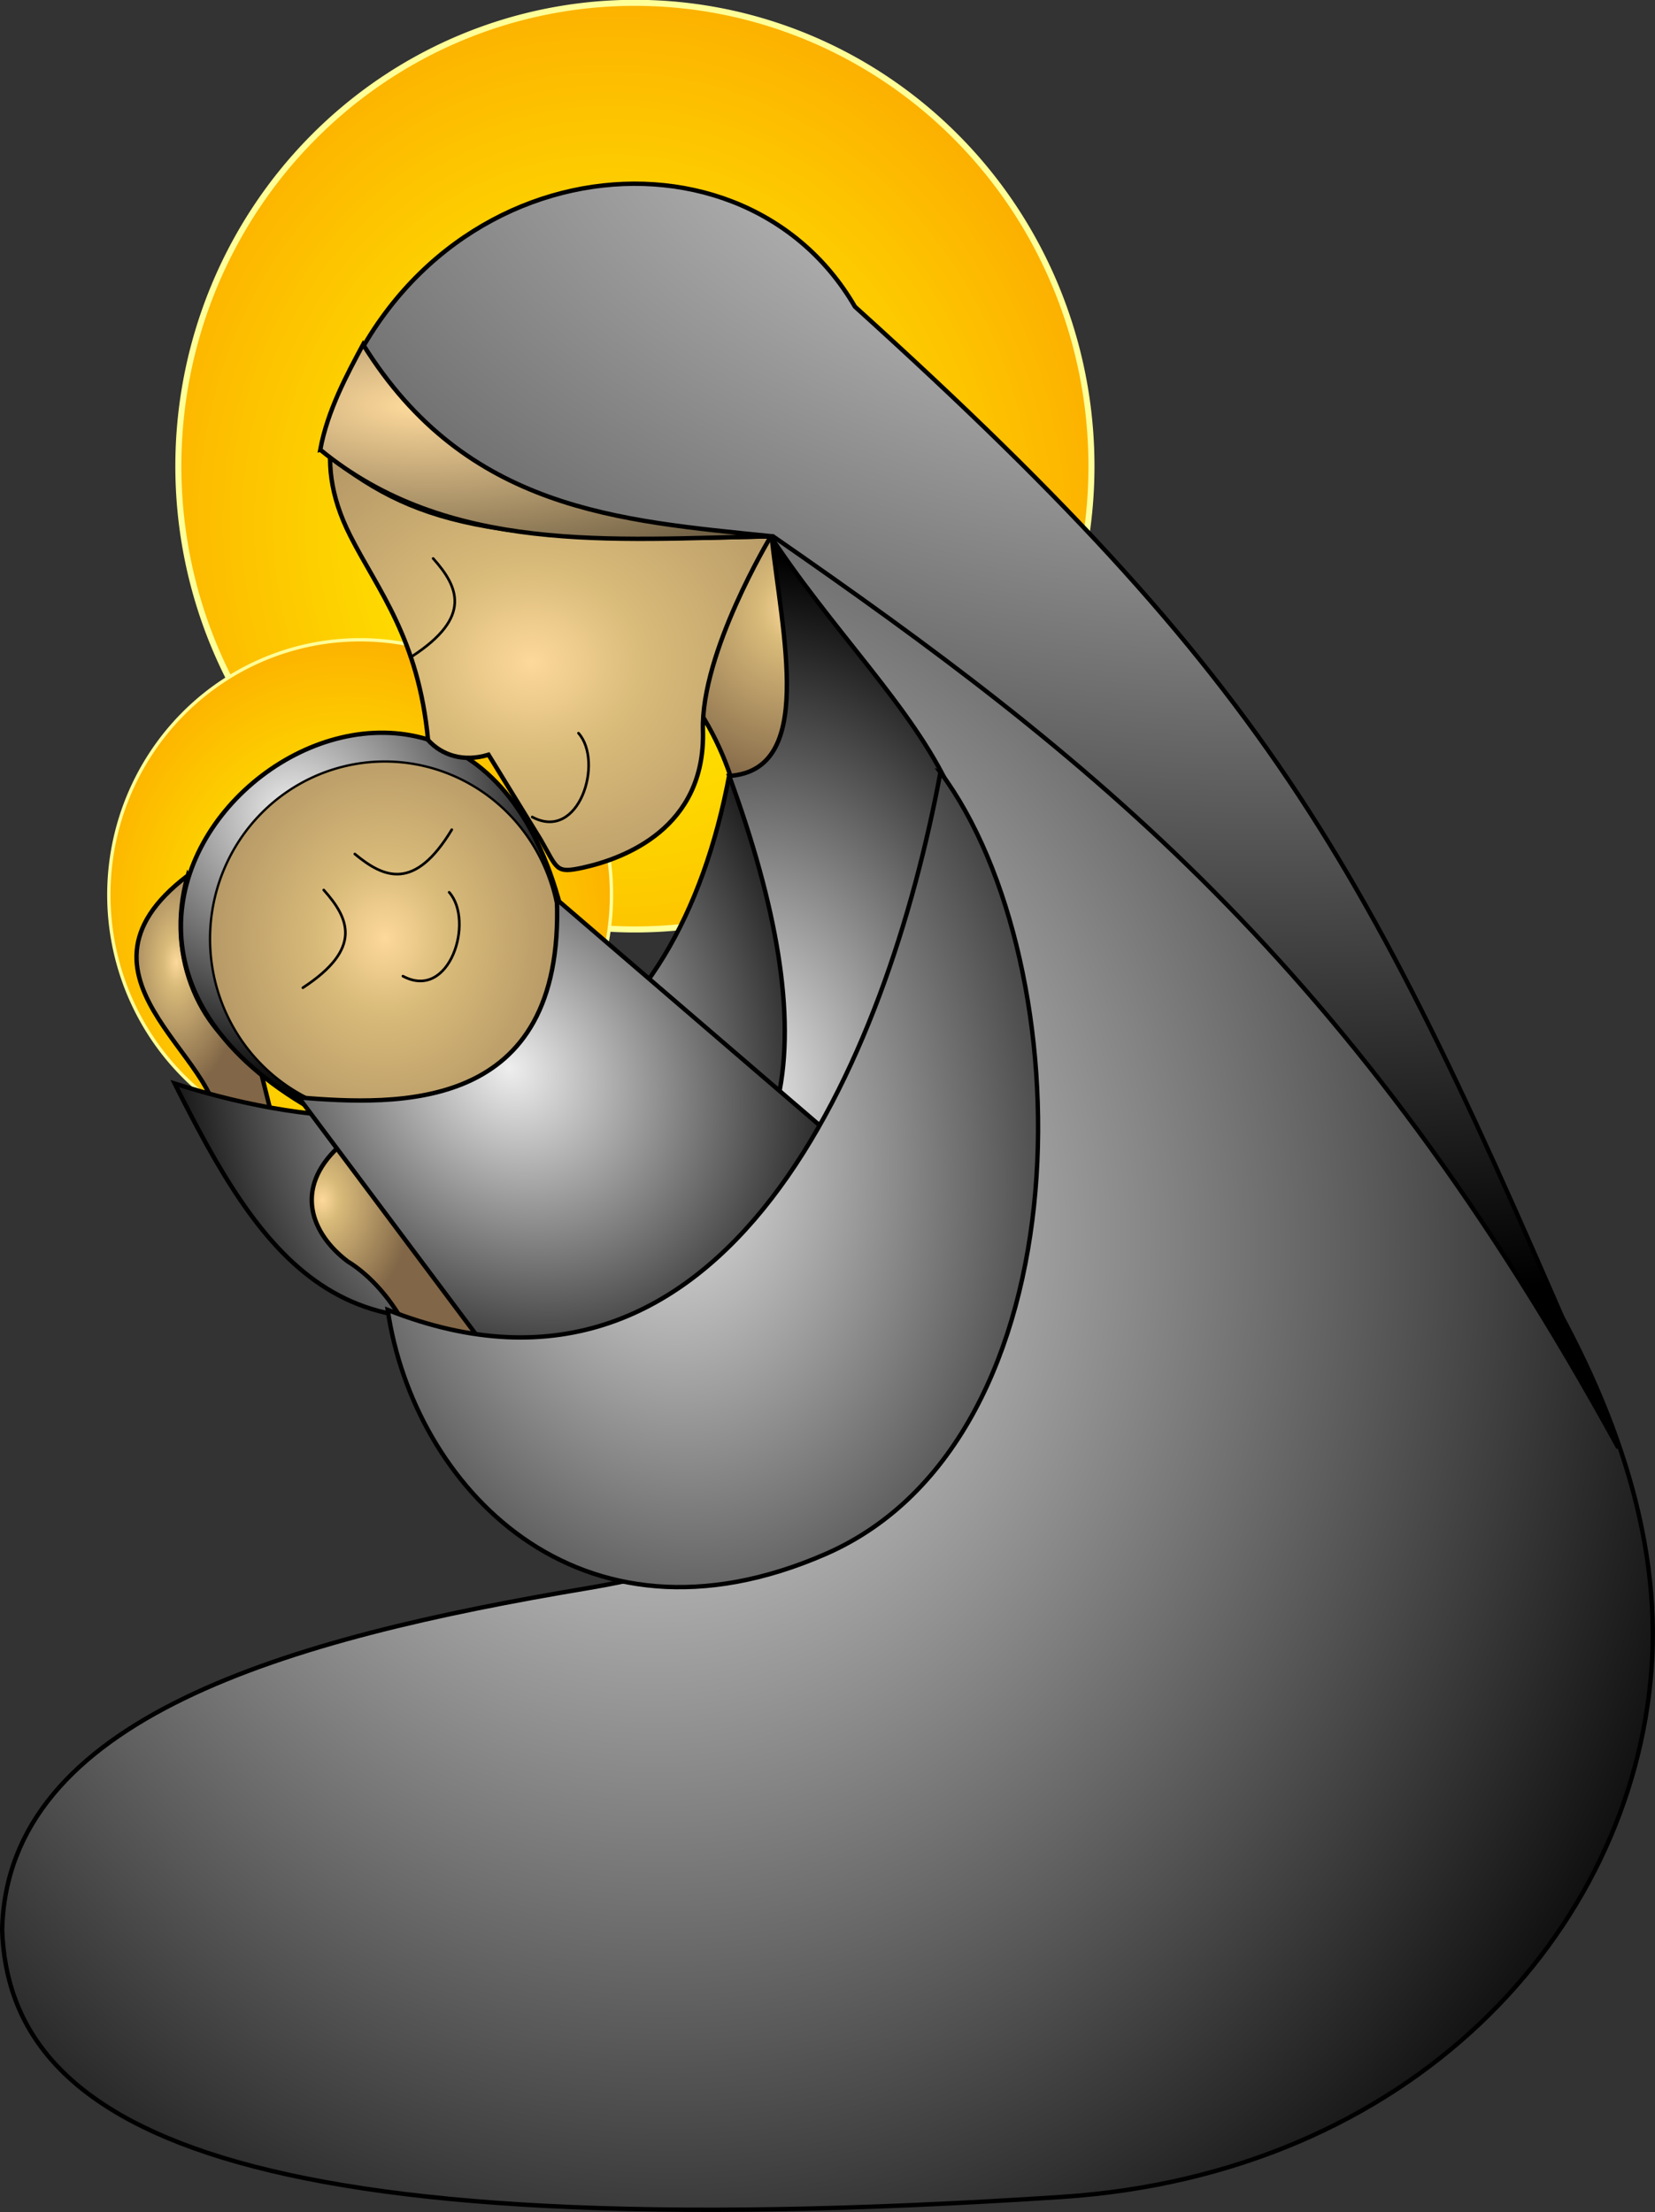
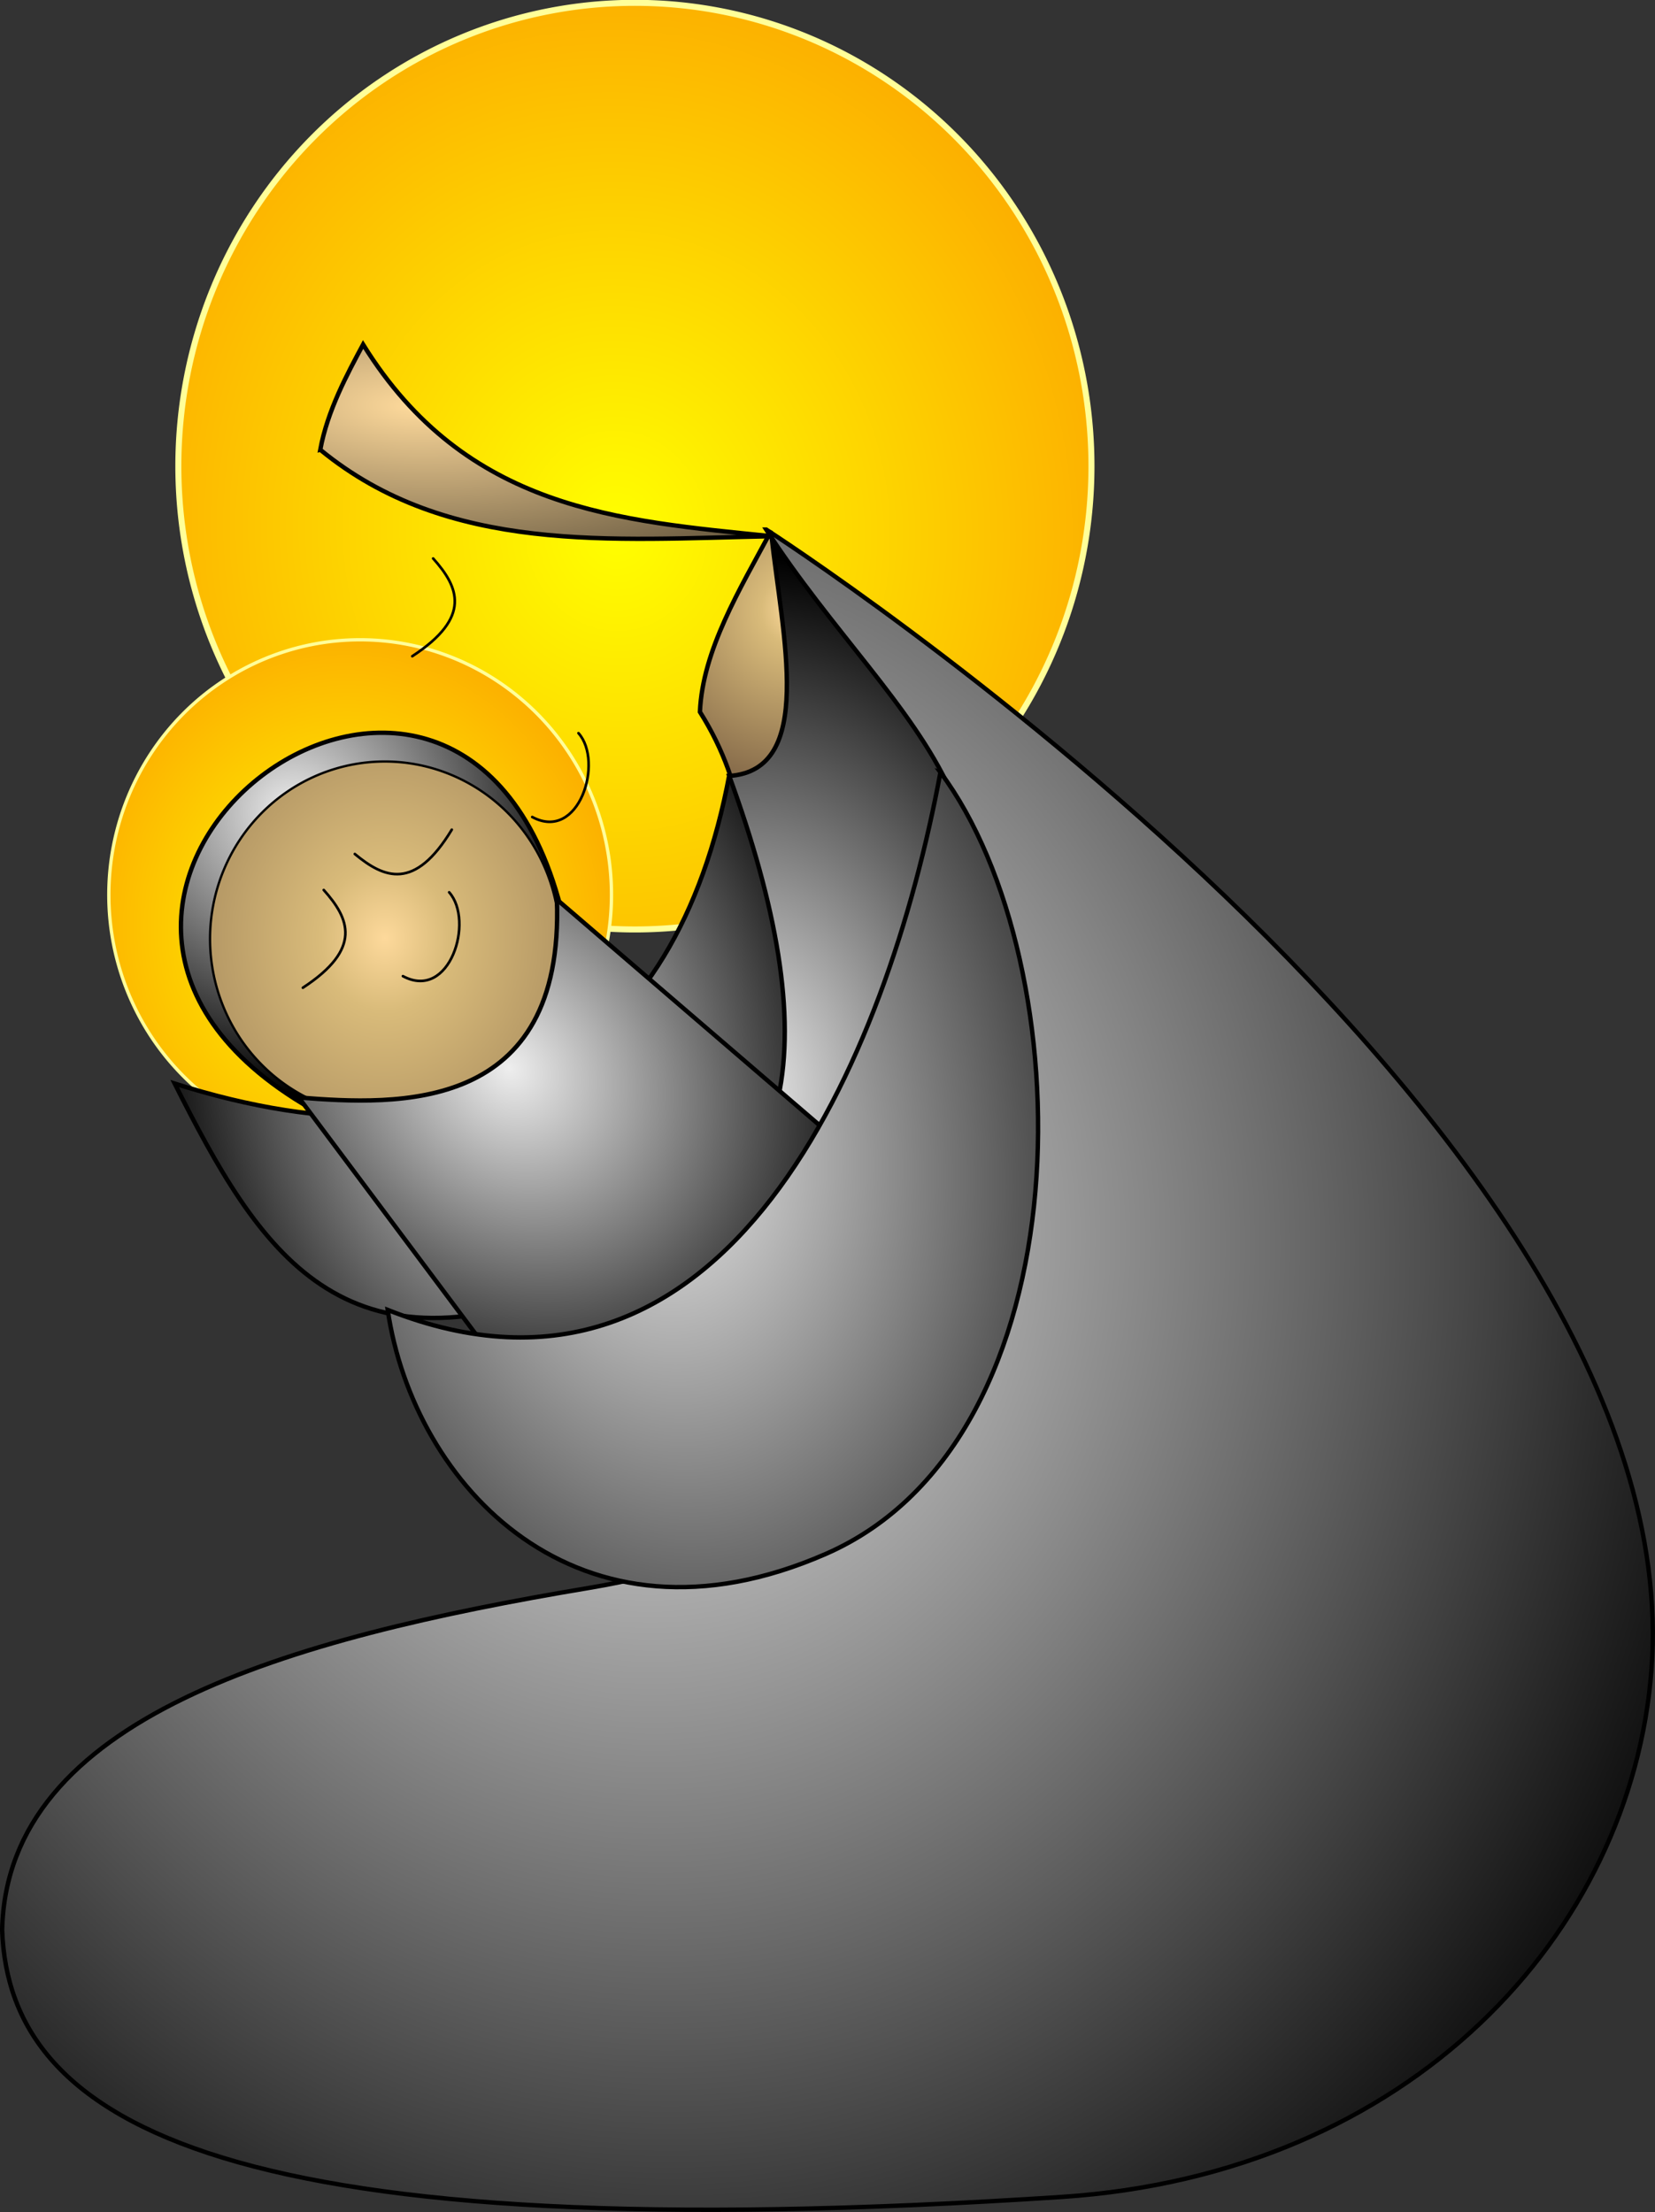
<svg xmlns="http://www.w3.org/2000/svg" xmlns:xlink="http://www.w3.org/1999/xlink" version="1.1" viewBox="0 0 378.04 505.37">
  <rect x="0" y="0" width="378.04" height="505.37" fill="#333333" stroke="none" />
  <defs>
    <linearGradient id="a">
      <stop stop-color="#eee" offset="0" />
      <stop offset="1" />
    </linearGradient>
    <linearGradient id="b">
      <stop stop-color="#fdd99b" offset="0" />
      <stop stop-color="#d9bb7a" offset=".189" />
      <stop stop-color="#816647" offset="1" />
    </linearGradient>
    <radialGradient id="c" cx="414.32" cy="337.6" r="75.734" gradientTransform="matrix(1.592 -.131 .144 1.75 -290.97 -198.6)" gradientUnits="userSpaceOnUse">
      <stop stop-color="#ff0" offset="0" />
      <stop stop-color="#fb8b00" offset="1" />
    </radialGradient>
    <radialGradient id="p" cx="420.32" cy="327.21" r="75.734" gradientTransform="matrix(1.945 .012 -.014 2.212 -392.57 -401.84)" gradientUnits="userSpaceOnUse" xlink:href="#b" />
    <radialGradient id="o" cx="328.52" cy="328.39" r="52.012" gradientTransform="matrix(3.349 .128 -.05 1.308 -753.21 -150.17)" gradientUnits="userSpaceOnUse">
      <stop stop-color="#fdd99b" offset="0" />
      <stop offset="1" />
    </radialGradient>
    <radialGradient id="n" cx="490.34" cy="263.98" r="148.06" gradientTransform="matrix(3.126 .05 -.032 1.982 -1004.2 -316.63)" gradientUnits="userSpaceOnUse" xlink:href="#a" />
    <radialGradient id="m" cx="362.71" cy="387.72" r="49.722" gradientTransform="matrix(2.678 .034 -.029 2.271 -602.46 -513.05)" gradientUnits="userSpaceOnUse" xlink:href="#b" />
    <radialGradient id="l" cx="400.42" cy="505.4" r="79.918" gradientTransform="matrix(1.604 -.283 .4 2.268 -458.51 -546.58)" gradientUnits="userSpaceOnUse" xlink:href="#a" />
    <radialGradient id="k" cx="404.47" cy="534.39" r="189.28" gradientTransform="matrix(1.399 -.278 .313 1.573 -352.17 -222.25)" gradientUnits="userSpaceOnUse" xlink:href="#a" />
    <radialGradient id="j" cx="379.24" cy="470.38" r="75.905" gradientTransform="matrix(.767 -.722 .851 .904 -338.65 321.14)" gradientUnits="userSpaceOnUse" xlink:href="#a" />
    <radialGradient id="i" cx="309.86" cy="506.37" r="20.606" gradientTransform="matrix(1 0 0 1.329 0 -170.22)" gradientUnits="userSpaceOnUse">
      <stop stop-color="#fdd99b" offset="0" />
      <stop stop-color="#d9bb7a" offset=".189" />
      <stop stop-color="#816647" offset="1" />
    </radialGradient>
    <radialGradient id="h" cx="413.97" cy="473.25" r="49.649" gradientTransform="matrix(1.811 .014 -.019 2.477 -334.84 -699.74)" gradientUnits="userSpaceOnUse" xlink:href="#a" />
    <radialGradient id="g" cx="354.23" cy="480.65" r="69.555" gradientTransform="matrix(1.189 -.183 .247 1.599 -188.22 -231.81)" gradientUnits="userSpaceOnUse" xlink:href="#a" />
    <radialGradient id="f" cx="402.58" cy="405.89" r="27.264" gradientTransform="matrix(-1.397 -.33 .356 -1.506 835.38 1111.9)" gradientUnits="userSpaceOnUse" xlink:href="#b" />
    <radialGradient id="e" cx="302.76" cy="413.3" r="43.89" gradientTransform="matrix(1.505 -.157 .152 1.452 -215.61 -138.55)" gradientUnits="userSpaceOnUse" xlink:href="#a" />
    <radialGradient id="d" cx="276.51" cy="453.31" r="15.412" gradientTransform="matrix(1 0 0 1.931 0 -426.97)" gradientUnits="userSpaceOnUse" xlink:href="#b" />
  </defs>
  <g transform="translate(-236.21 -228.56)">
    <path transform="matrix(1.377 0 0 1.377 -197.55 -115.51)" d="m496.06 327.21a75.734 76.87 0 1 1-151.47 0 75.734 76.87 0 1 1 151.47 0z" fill="url(#c)" stroke="#ff9" />
    <path transform="matrix(.758 0 0 .758 -.128 184.97)" d="m496.06 327.21a75.734 76.87 0 1 1-151.47 0 75.734 76.87 0 1 1 151.47 0z" fill="url(#c)" stroke="#ff9" />
-     <path d="m279.09 428.6c-31.796 24.122 11.937 43.275 6.161 59.538l12.966-5.019-2.928-11.711c-12.54-5.99-21.67-23.76-16.2-42.81z" fill="url(#d)" stroke="#000" />
    <path d="m305.31 480.71 59.007-44.736c-23.878-91.746-138.73-3.553-59.007 44.736z" fill="url(#e)" stroke="#000" />
    <path transform="matrix(.527 0 0 .527 102.59 270.61)" d="m496.06 327.21a75.734 76.87 0 1 1-151.47 0 75.734 76.87 0 1 1 151.47 0z" fill="url(#p)" stroke="#000" />
    <path d="m412.21 350.12 38.407 60.774-42.411 29.536c-1.655-15.932-0.897-31.382-12.117-49.227 0.597-14.08 9.143-28.067 16.121-41.083z" fill="url(#f)" stroke="#000" />
-     <path d="m402.84 405.4c-12.146 65.212-56.319 93.064-126.73 70.715 19.181 38.051 38.182 69.542 94.927 44.723 60.223-26.341 48.696-70.496 31.808-115.44z" fill="url(#g)" stroke="#000" />
+     <path d="m402.84 405.4c-12.146 65.212-56.319 93.064-126.73 70.715 19.181 38.051 38.182 69.542 94.927 44.723 60.223-26.341 48.696-70.496 31.808-115.44" fill="url(#g)" stroke="#000" />
    <path d="m412.37 350.38c2.555 23.6 10.141 54.143-9.59 55.456 10.809 29.565 15.289 54.608 11.188 73.523l-39.159 107.89c47.687 1.339 88.593-14.272 98.298-107.89-2.233-38.622-14.296-89.317-60.737-128.98z" fill="url(#h)" stroke="#000" />
-     <path d="m313.57 490.56c-10.344 9.588-6.254 19.889 2.044 26.18 9.308 5.725 16.519 18.152 17.795 28.577l15.221-6.121c-1.392-4.637-4.294-8.393-9.974-15.151-7.517-9.057-11.468-15.249-25.086-33.485z" fill="url(#i)" stroke="#000" />
    <path d="m304.45 479.3c22.583 1.81 60.699 3.678 58.97-45.222l84.924 72.998c30.432 38.24-47.657 86.122-77.248 61.344z" fill="url(#j)" stroke="#000" />
    <path d="m411.23 349.55s211.66 136.12 202.21 260.52c-4.564 60.079-54.904 115.18-134.81 120.42-189.62 12.43-240.34-15.963-241.93-61.005 1.081-48.442 64.988-66.596 134.09-78.148 73.208-12.239 135.19-66.335 82.438-182.35-8.604-18.923-27.361-36.711-42-59.437z" fill="url(#k)" stroke="#000" />
    <path d="m338.81 432.42c5.808 6.511 0.159 24.918-10.566 19.157" fill="none" stroke="#000" stroke-linecap="round" stroke-width=".6" />
    <path d="m310.16 431.89c5.808 6.511 8.937 13.36-4.766 22.334" fill="none" stroke="#000" stroke-linecap="round" stroke-width=".6" />
    <path d="m317.26 423.67c6.714 5.571 13.67 8.454 22.149-5.56" fill="none" stroke="#000" stroke-linecap="round" stroke-width=".6" />
    <path d="m451.03 405.01c-12.146 65.212-48.732 153.53-126.26 122.82 5.86 39.978 43.348 80.558 100.09 55.739 60.223-26.341 58.657-134.93 26.166-178.56z" fill="url(#l)" stroke="#000" />
-     <path d="m319.43 307.93c-5.248 11.899-12.836 24.077-3.178 43.108 6.321 12.455 15.539 23.369 17.736 46.593 3.141 3.48 8.104 5.113 13.809 3.361l11.94 19.45c3.89 6.757 3.356 7.708 9.637 6.342 9.381-2.073 28.047-9.011 27.404-31.352-0.513-17.811 15.482-44.258 15.482-44.258-34.819-1.053-68.691-8.001-92.83-43.244z" fill="url(#m)" stroke="#000" />
    <path d="m335.15 356.15c5.808 6.511 8.937 13.36-4.766 22.334" fill="none" stroke="#000" stroke-linecap="round" stroke-width=".6" />
    <path d="m368.35 396.06c5.808 6.511 0.159 24.918-10.566 19.157" fill="none" stroke="#000" stroke-linecap="round" stroke-width=".6" />
-     <path d="m605.87 559.34c-60.85-111.15-120.99-158.23-193.12-208.27-64.986 1.931-82.332-2.723-103-19.691 16.905-68.139 94.92-79.027 121.74-32.765 99.714 90.154 118.67 130.2 174.38 260.72z" fill="url(#n)" stroke="#000" stroke-width="1px" />
    <path d="m309.37 331.31c29.176 23.951 66.496 20.492 103.02 19.757-34.657-3.564-69.697-5.848-93.242-43.805-3.63 6.763-8.136 15.097-9.783 24.049z" fill="url(#o)" stroke="#000" />
  </g>
</svg>